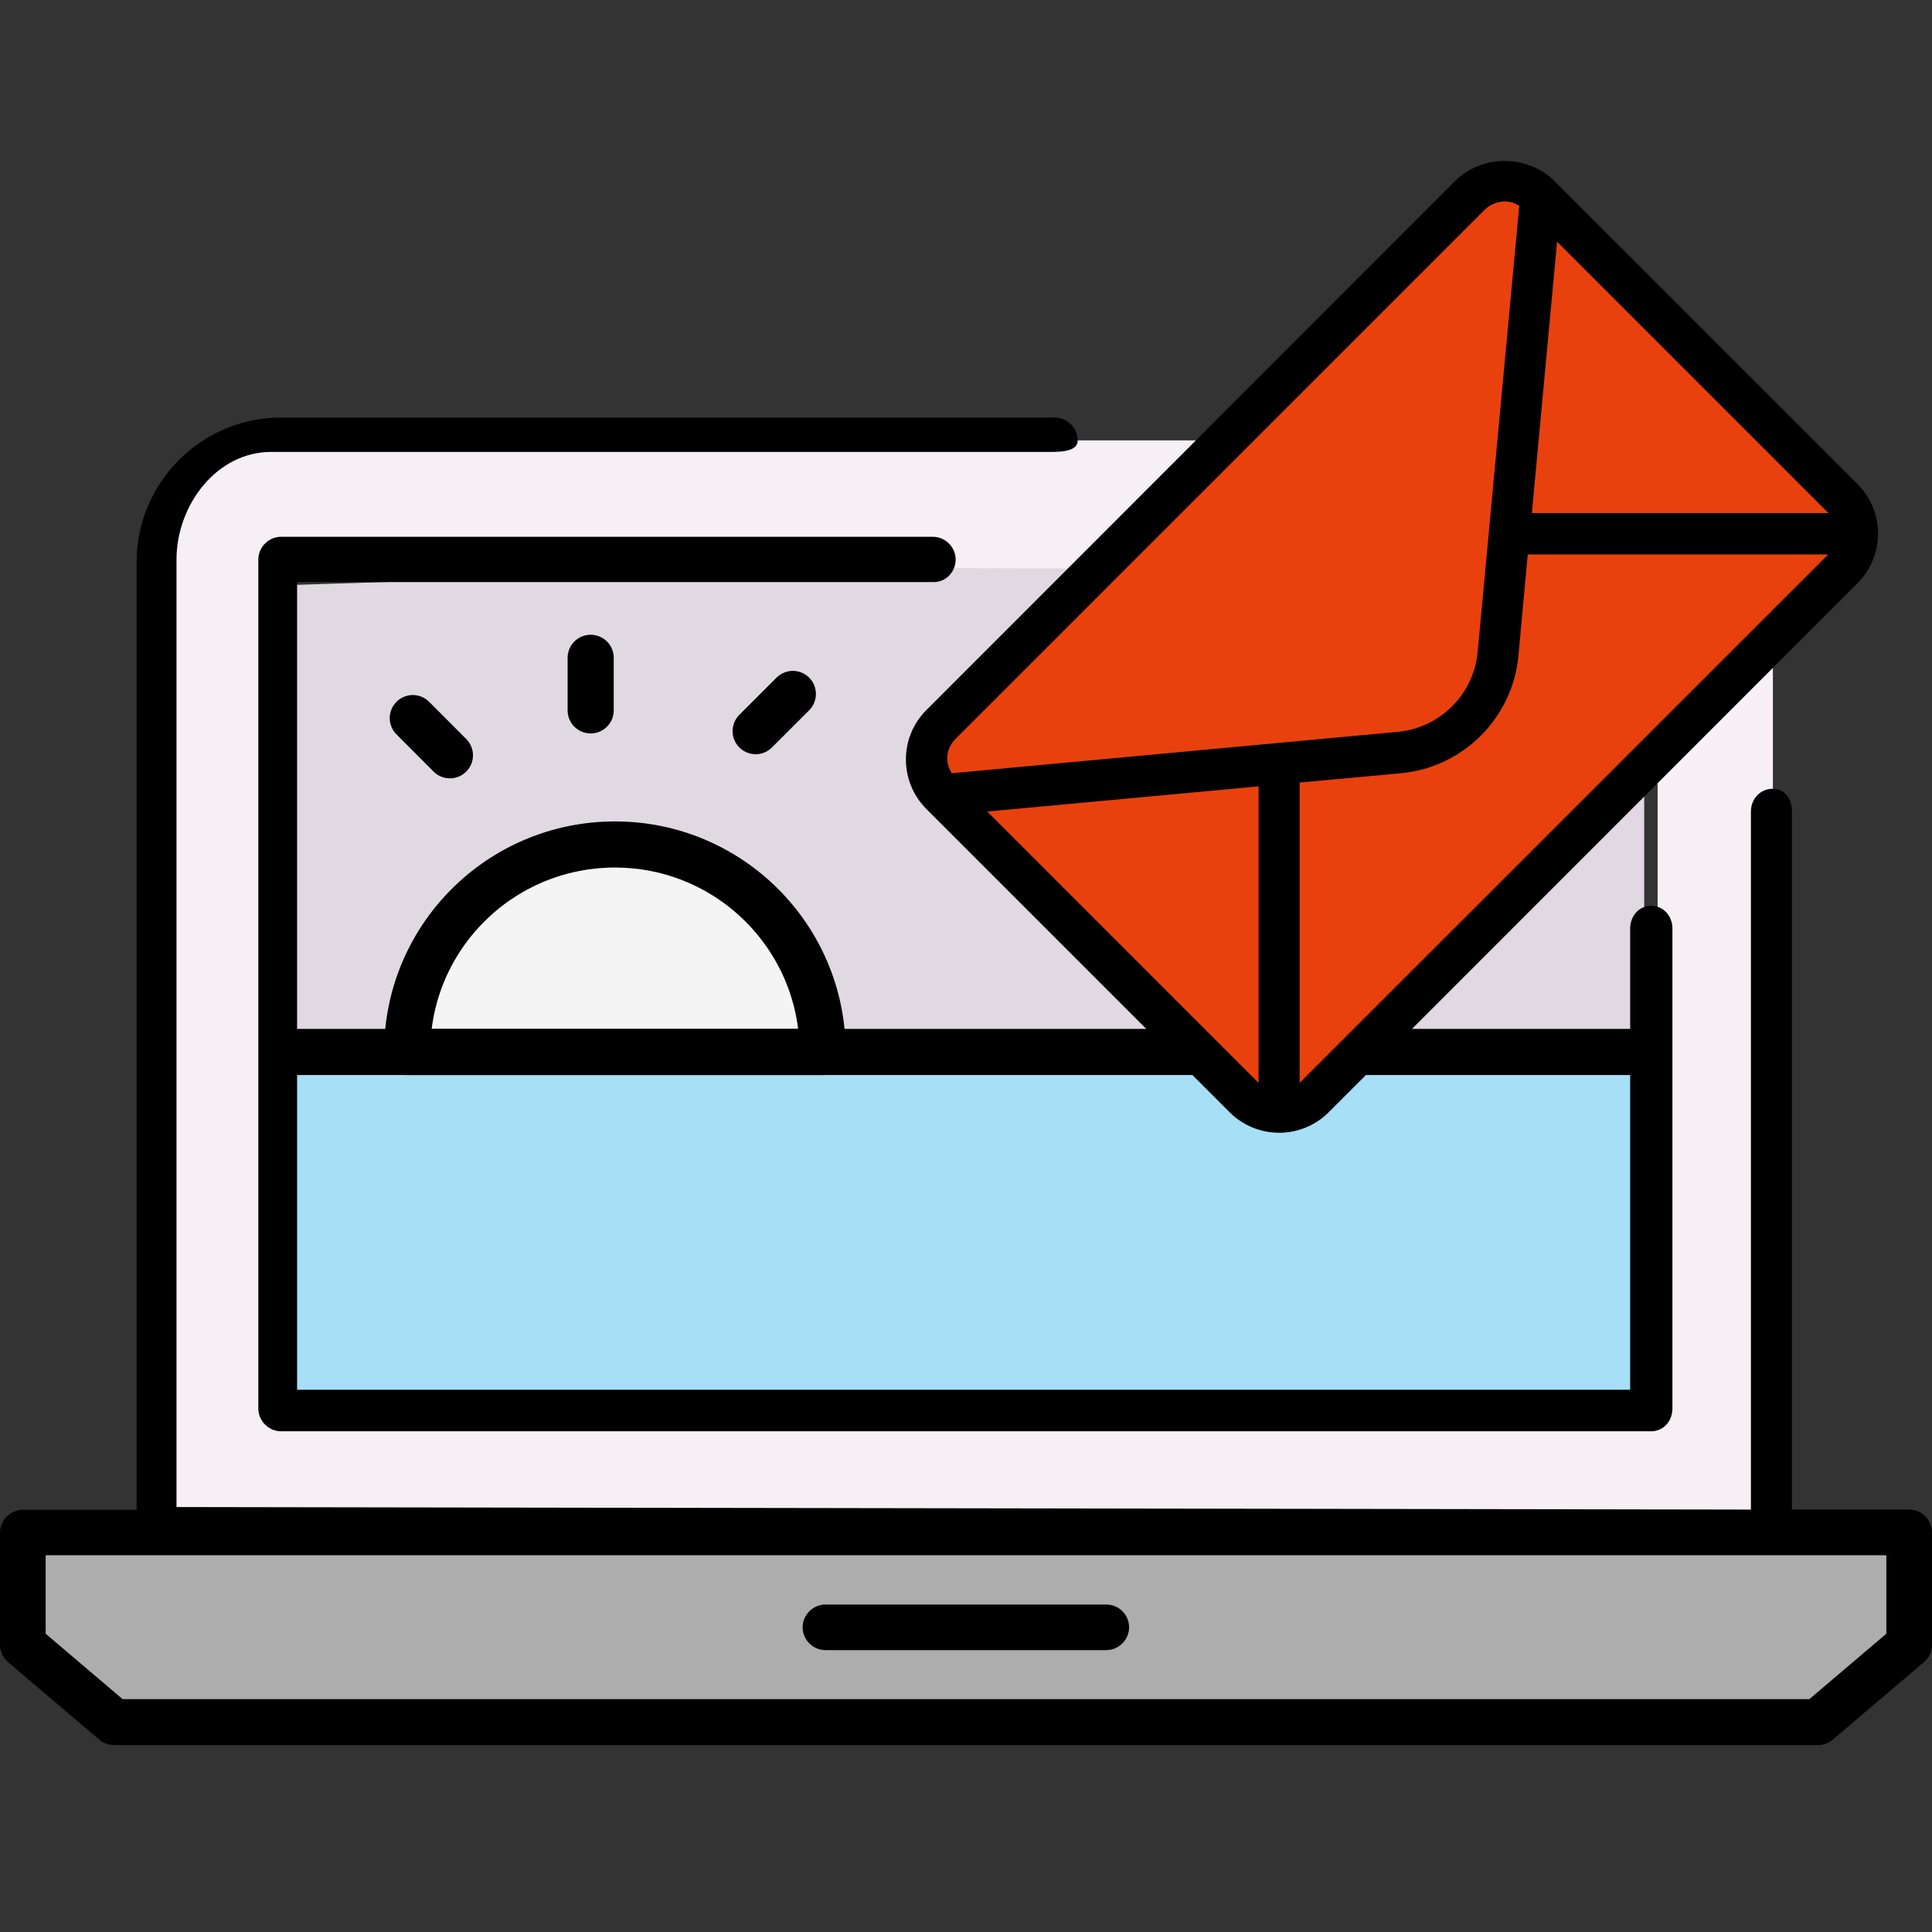
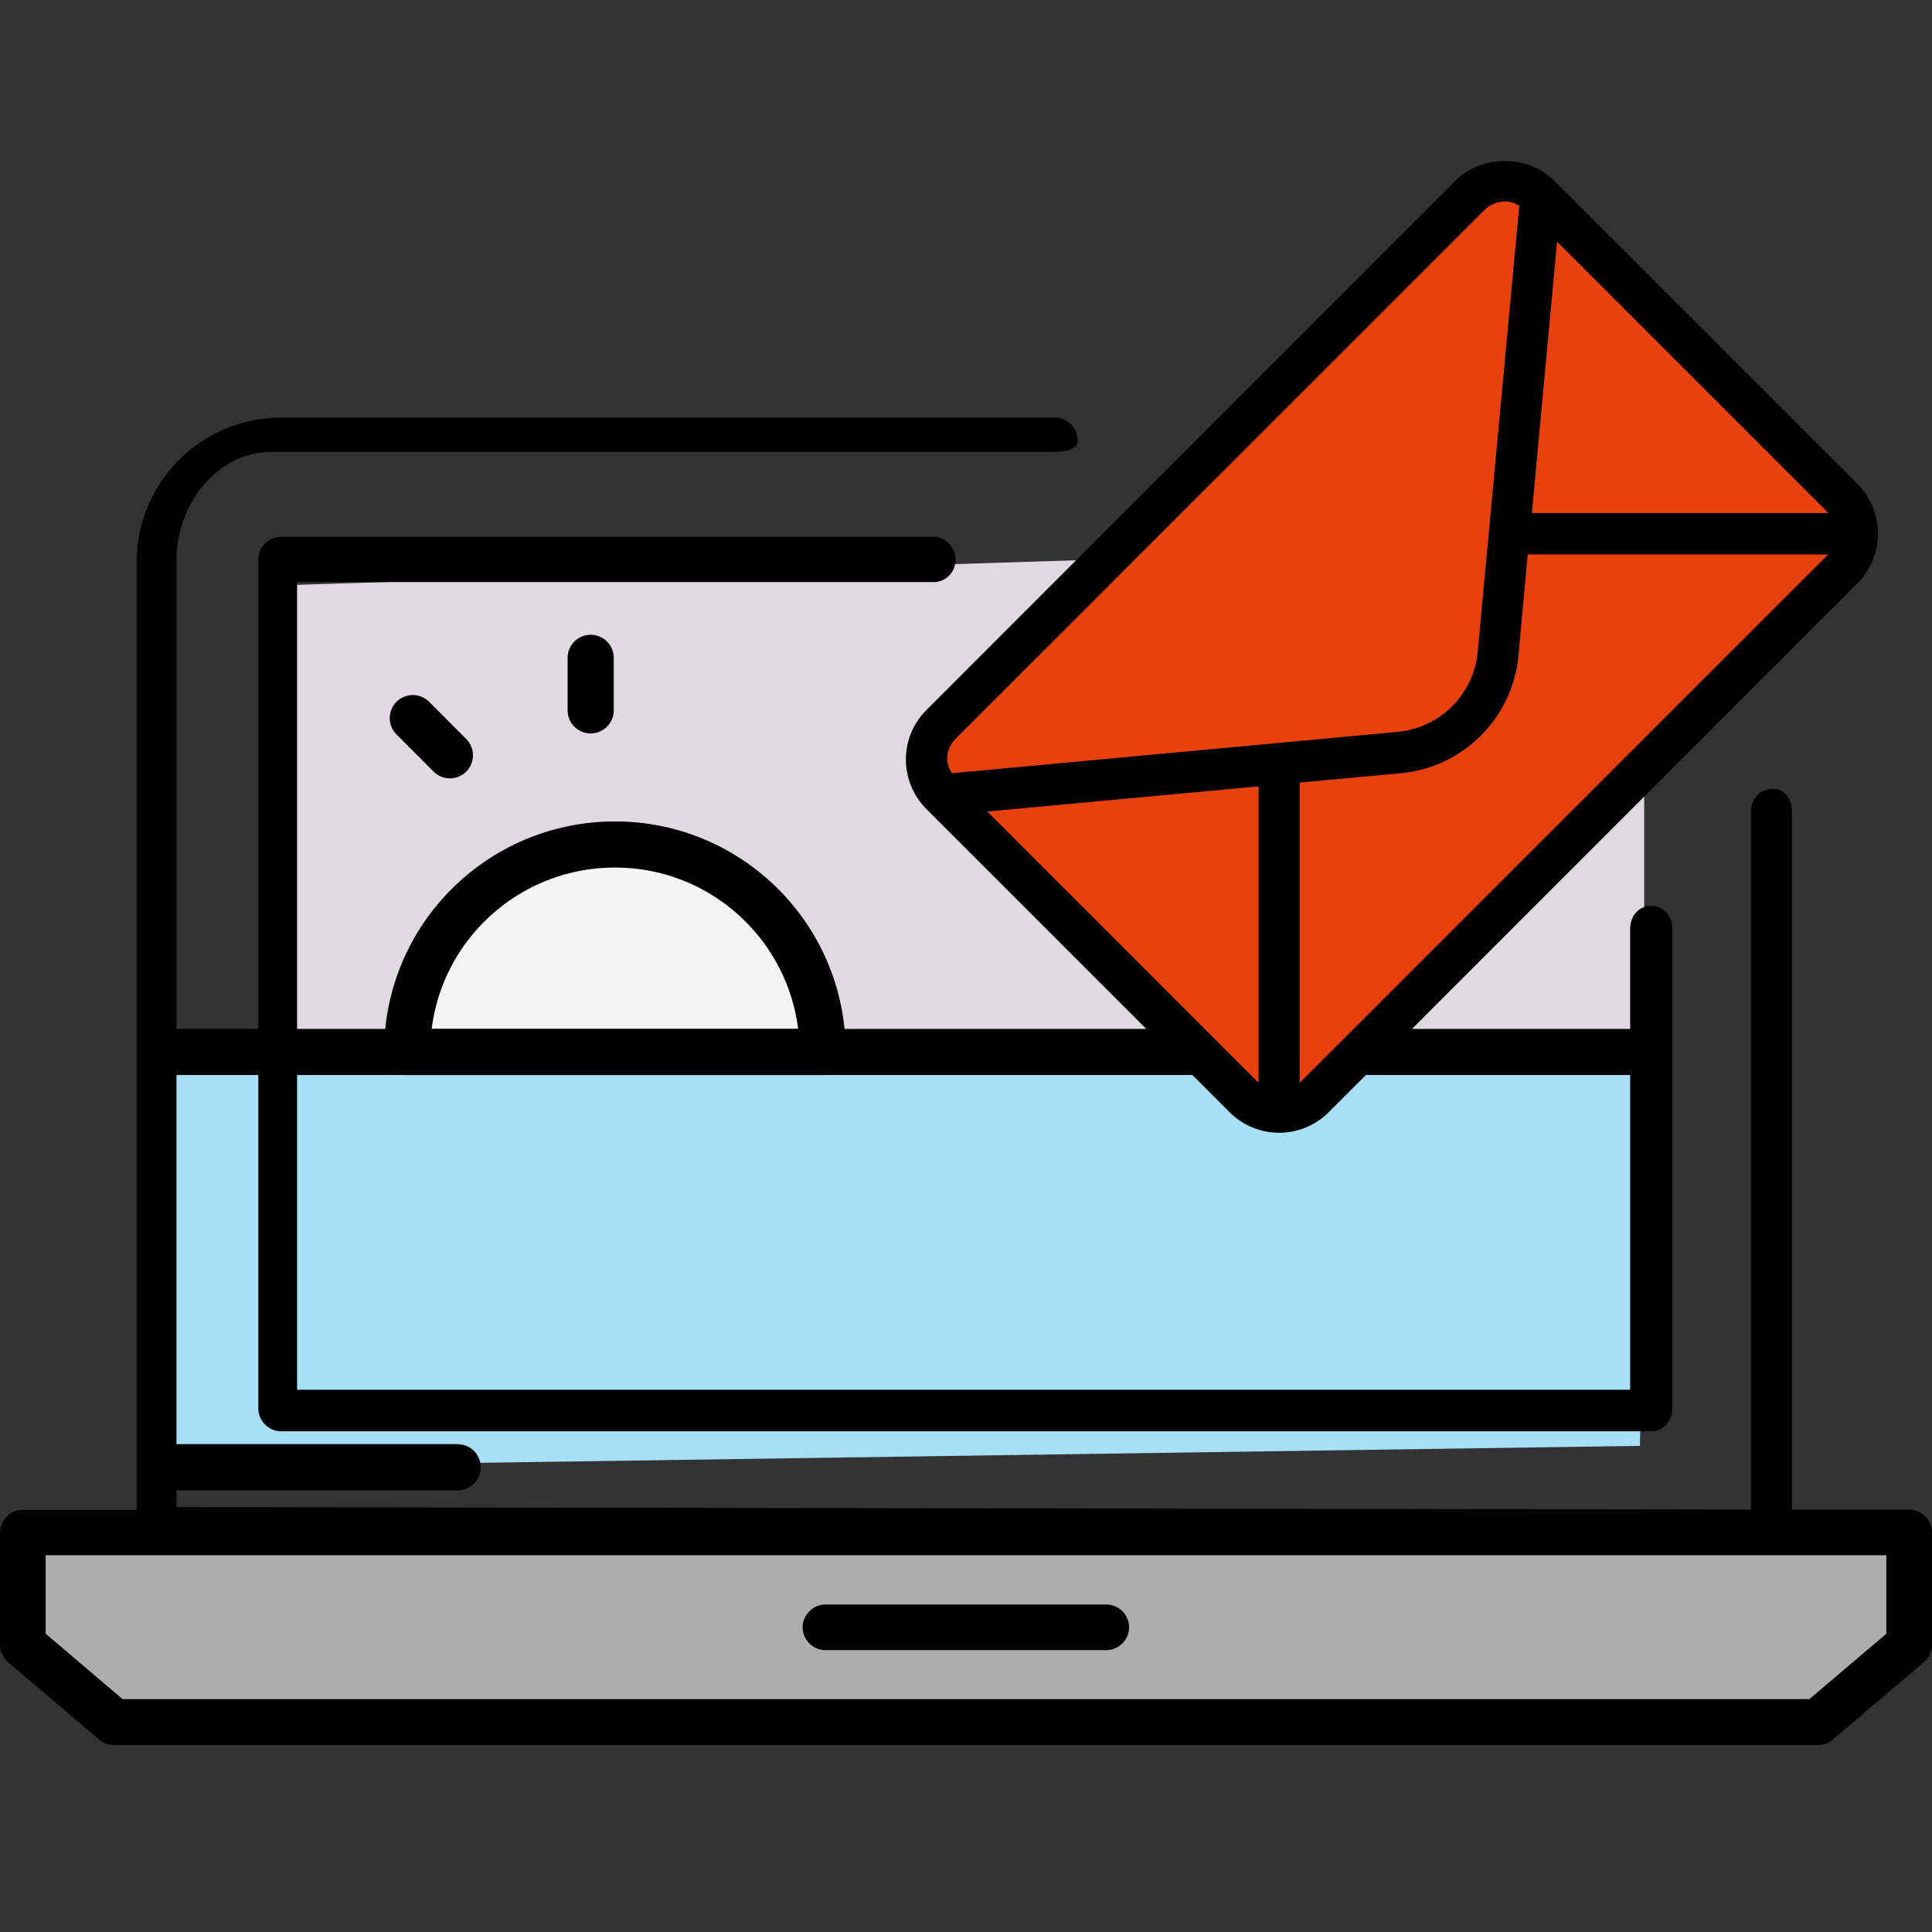
<svg xmlns="http://www.w3.org/2000/svg" width="48" height="48" viewBox="0 0 48 48" fill="none">
  <rect x="0" y="0" width="48" height="48" fill="#333333" stroke="none" />
  <path d="M6.832 14.547V25.899L23.534 25.976L40.85 26.136V13.475" fill="#E1D9E1" />
  <path d="M10.116 26.136L15.002 27.899L20.438 26.136C20.438 23.286 18.126 20.981 15.279 20.981C12.426 20.98 10.116 23.286 10.116 26.136Z" fill="#F4F4F4" />
  <path d="M4.307 26.137V36.454L40.744 35.922L40.85 30.266V26.136H4.307V26.137Z" fill="#A6DFF6" />
  <path d="M11.371 36.453H4.306" stroke="black" stroke-width="1.146" stroke-miterlimit="10" stroke-linecap="round" stroke-linejoin="round" />
  <path d="M4.307 26.136H40.85" stroke="black" stroke-width="1.146" stroke-miterlimit="10" stroke-linecap="round" stroke-linejoin="round" />
  <path d="M15.279 20.981C18.126 20.981 20.438 23.287 20.438 26.137H10.116C10.116 23.287 12.427 20.981 15.279 20.981Z" stroke="black" stroke-width="1.146" stroke-miterlimit="10" stroke-linecap="round" stroke-linejoin="round" />
  <path d="M14.675 17.649V16.343" stroke="black" stroke-width="1.146" stroke-miterlimit="10" stroke-linecap="round" stroke-linejoin="round" />
  <path d="M11.178 18.765L10.256 17.841" stroke="black" stroke-width="1.146" stroke-miterlimit="10" stroke-linecap="round" stroke-linejoin="round" />
-   <path d="M18.774 18.165L19.698 17.241" stroke="black" stroke-width="1.146" stroke-miterlimit="10" stroke-linecap="round" stroke-linejoin="round" />
-   <path d="M41.015 10.942H6.985C5.314 10.942 3.961 12.295 3.961 13.965V38.079H44.047V13.965C44.039 12.295 42.686 10.942 41.015 10.942ZM41.183 34.936L7.361 34.621L7.098 14.055L41.183 14.176" fill="#F6F0F5" />
  <path d="M47.433 38.071V40.853L45.166 42.781H2.835L0.568 40.853V38.071H47.433Z" fill="#ADADAD" />
  <path d="M36.521 4.855L23.378 17.999C22.895 18.482 22.895 19.258 23.378 19.741L30.909 27.265C31.392 27.748 32.168 27.748 32.651 27.265L45.788 14.127C46.271 13.645 46.271 12.869 45.788 12.386L38.256 4.855C37.78 4.379 36.998 4.379 36.521 4.855Z" fill="#E9410D" />
-   <path d="M38.256 4.856C37.773 4.373 36.998 4.373 36.515 4.856L23.378 18C22.895 18.483 22.895 19.258 23.378 19.741L23.391 19.755L34.752 18.7C36.059 18.578 37.086 17.544 37.209 16.244L38.263 4.882L38.256 4.856Z" fill="#E9410D" />
  <path d="M47.433 37.505H44.521V20.163C44.521 19.854 44.349 19.597 44.039 19.597C43.729 19.597 43.501 19.854 43.501 20.163V37.505L4.385 37.442V13.903C4.385 12.549 5.382 11.228 6.735 11.228H25.958C26.268 11.228 26.774 11.251 26.774 10.941C26.774 10.631 26.517 10.374 26.207 10.374H6.985C5.004 10.374 3.394 11.985 3.394 13.965V37.512H0.567C0.257 37.512 0 37.769 0 38.079V40.861C0 41.027 0.076 41.186 0.196 41.292L2.464 43.22C2.562 43.31 2.699 43.356 2.834 43.356H45.165C45.301 43.356 45.43 43.311 45.535 43.22L47.803 41.292C47.932 41.186 48 41.027 48 40.861V38.079C48 37.762 47.743 37.505 47.433 37.505ZM46.866 40.589L44.953 42.214H3.046L1.134 40.589V38.639H46.866V40.589Z" fill="black" />
  <path d="M27.485 39.864H20.508C20.198 39.864 19.941 40.121 19.941 40.431C19.941 40.74 20.198 40.997 20.508 40.997H27.485C27.795 40.997 28.052 40.74 28.052 40.431C28.052 40.121 27.802 39.864 27.485 39.864Z" fill="black" />
  <path d="M22.507 18.87C22.507 19.333 22.691 19.775 23.018 20.102L30.549 27.633C30.876 27.96 31.317 28.143 31.781 28.143C32.243 28.143 32.685 27.96 33.012 27.633L46.149 14.489C46.829 13.808 46.829 12.707 46.149 12.026L38.617 4.495C37.956 3.835 36.813 3.835 36.154 4.495L23.018 17.639C22.691 17.965 22.507 18.401 22.507 18.87ZM24.528 20.162L31.269 19.537V26.904L24.528 20.162ZM32.289 26.904V19.442L34.806 19.211C36.351 19.068 37.583 17.836 37.725 16.292L37.956 13.775H45.42L32.289 26.904ZM38.685 6.005L45.427 12.747H38.059L38.685 6.005ZM23.738 18.36L36.882 5.216C37.019 5.08 37.202 5.005 37.392 5.005C37.522 5.005 37.637 5.046 37.746 5.114L36.713 16.19C36.617 17.252 35.774 18.088 34.719 18.183L23.644 19.211C23.582 19.101 23.535 18.986 23.535 18.857C23.528 18.673 23.603 18.496 23.738 18.36Z" fill="black" />
  <path d="M23.743 13.903C23.743 13.592 23.486 13.336 23.176 13.336H6.985C6.674 13.336 6.418 13.593 6.418 13.903V34.993C6.418 35.303 6.675 35.56 6.985 35.56H41.023C41.333 35.56 41.551 35.302 41.551 34.993V23.072C41.551 22.762 41.333 22.505 41.023 22.505C40.712 22.505 40.501 22.763 40.501 23.072V34.528H7.381V14.462H23.183C23.494 14.47 23.743 14.213 23.743 13.903Z" fill="black" />
</svg>